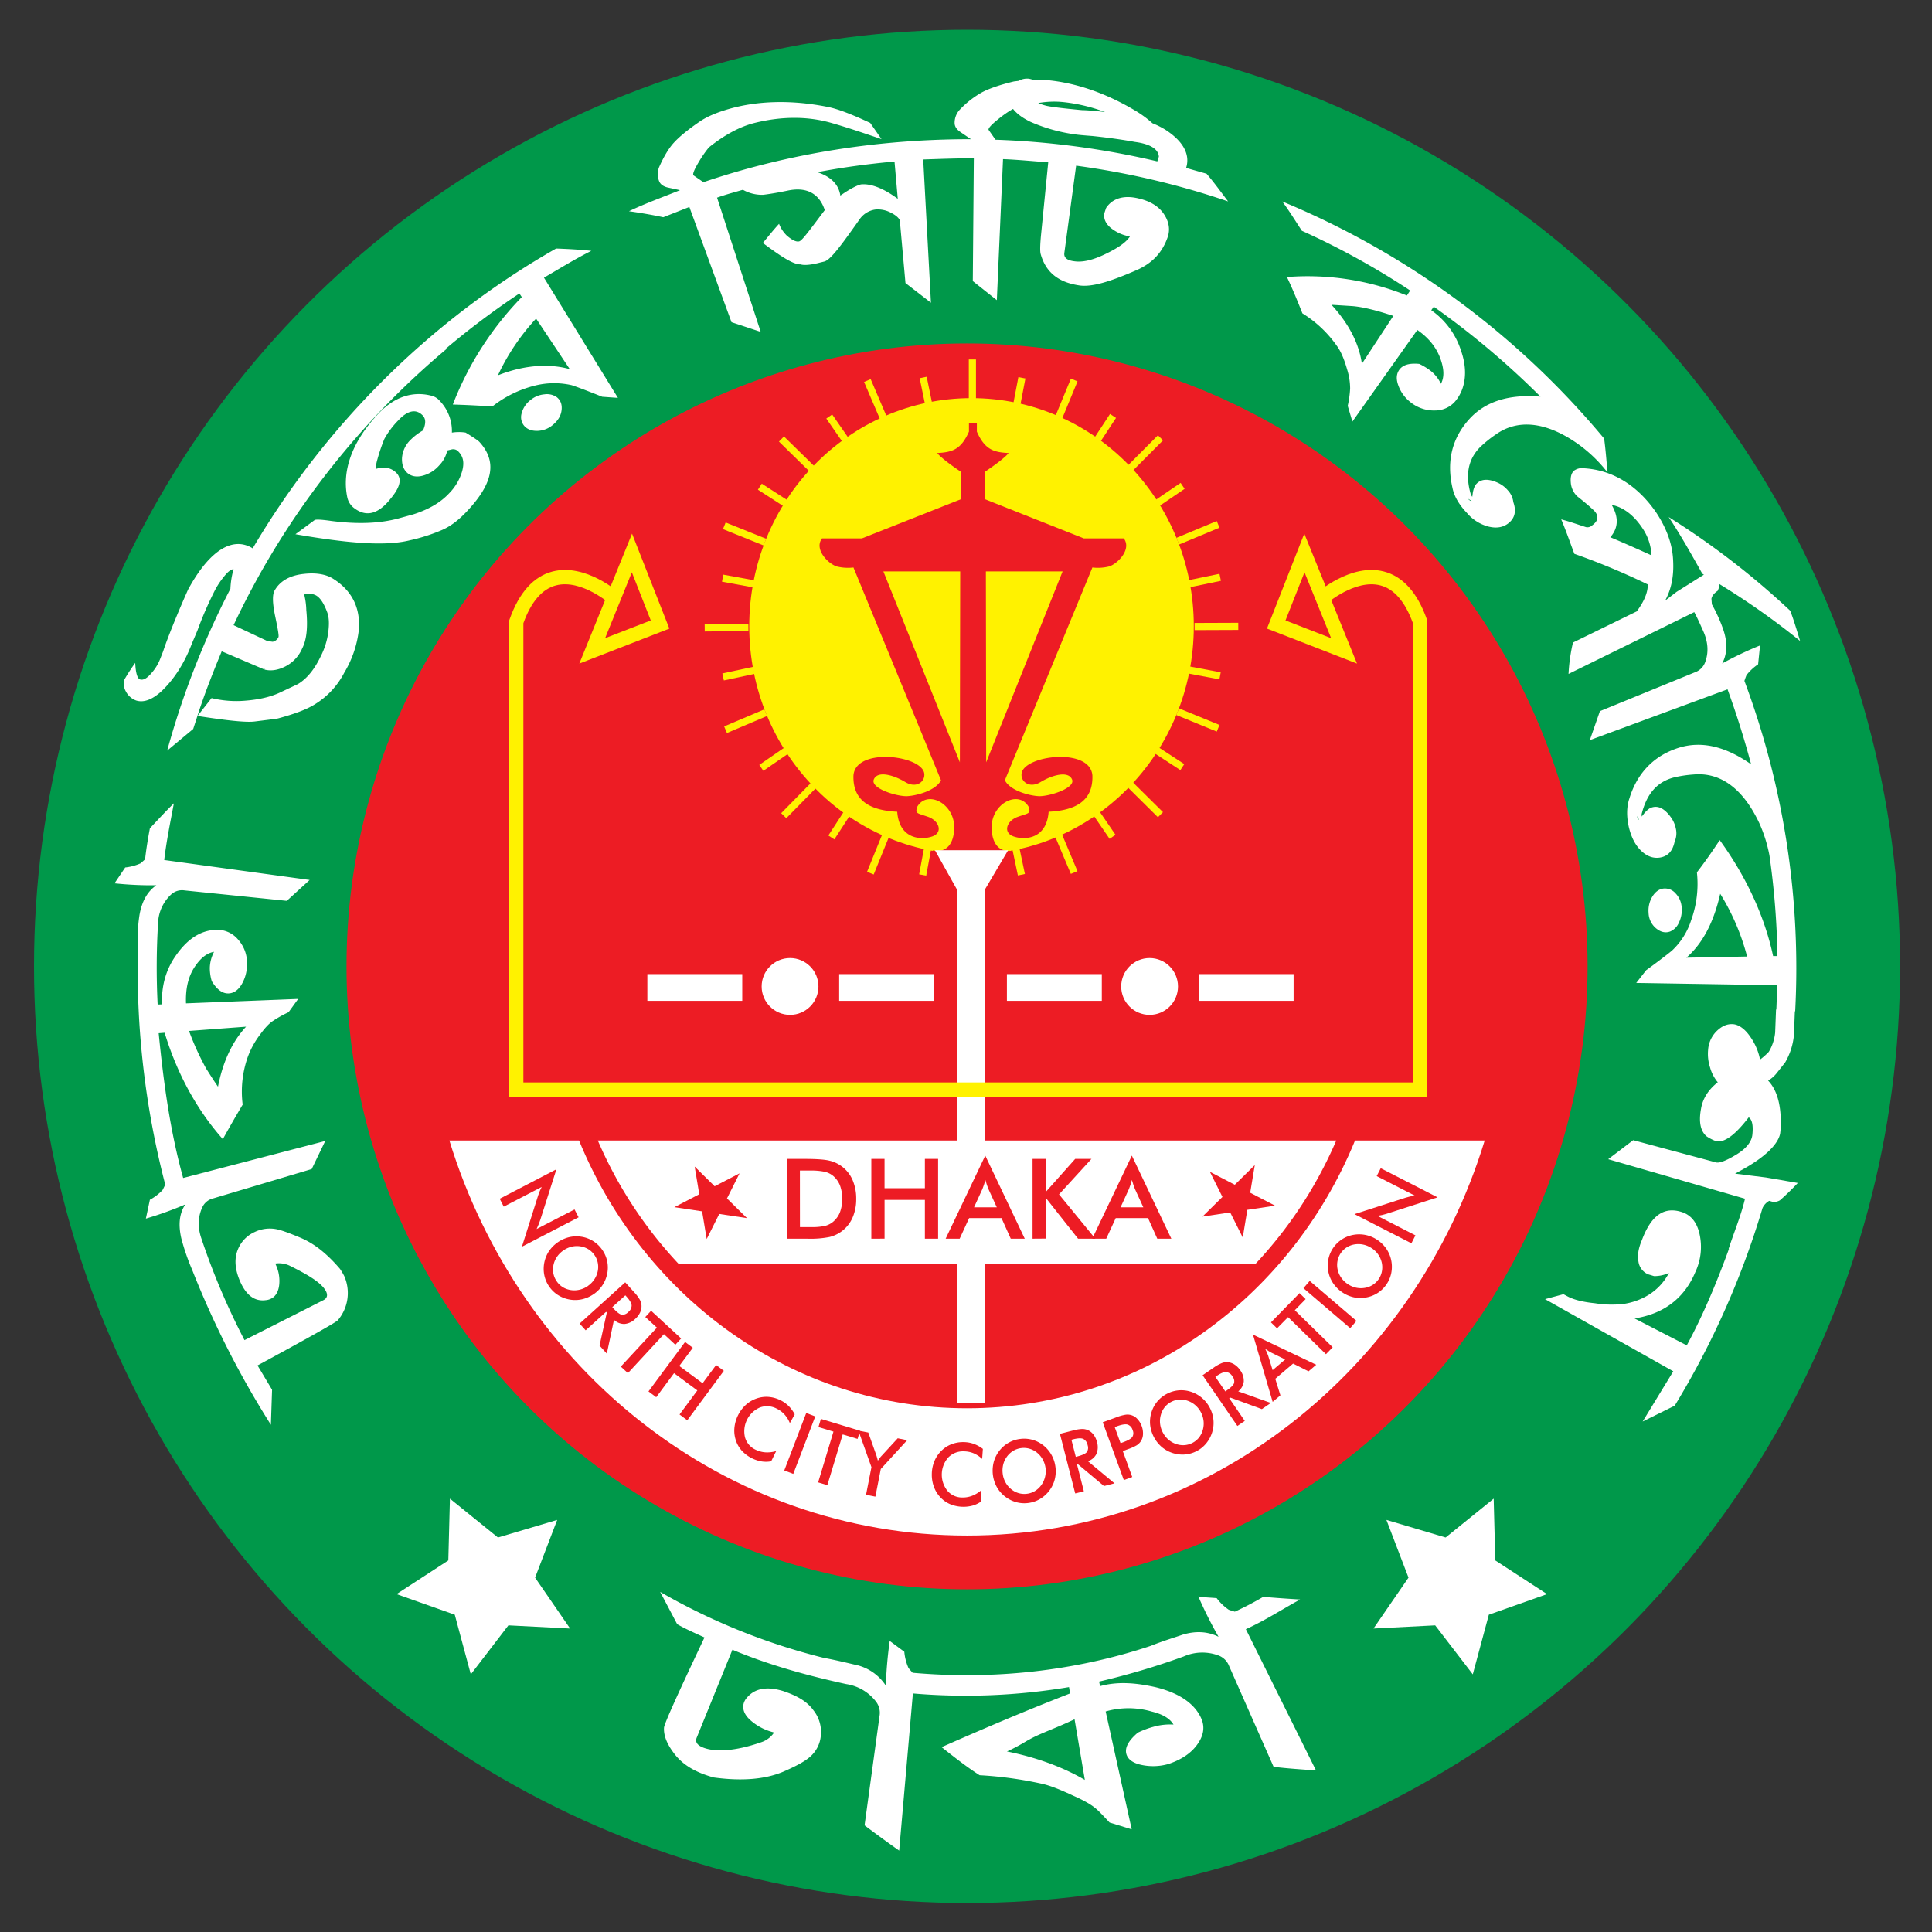
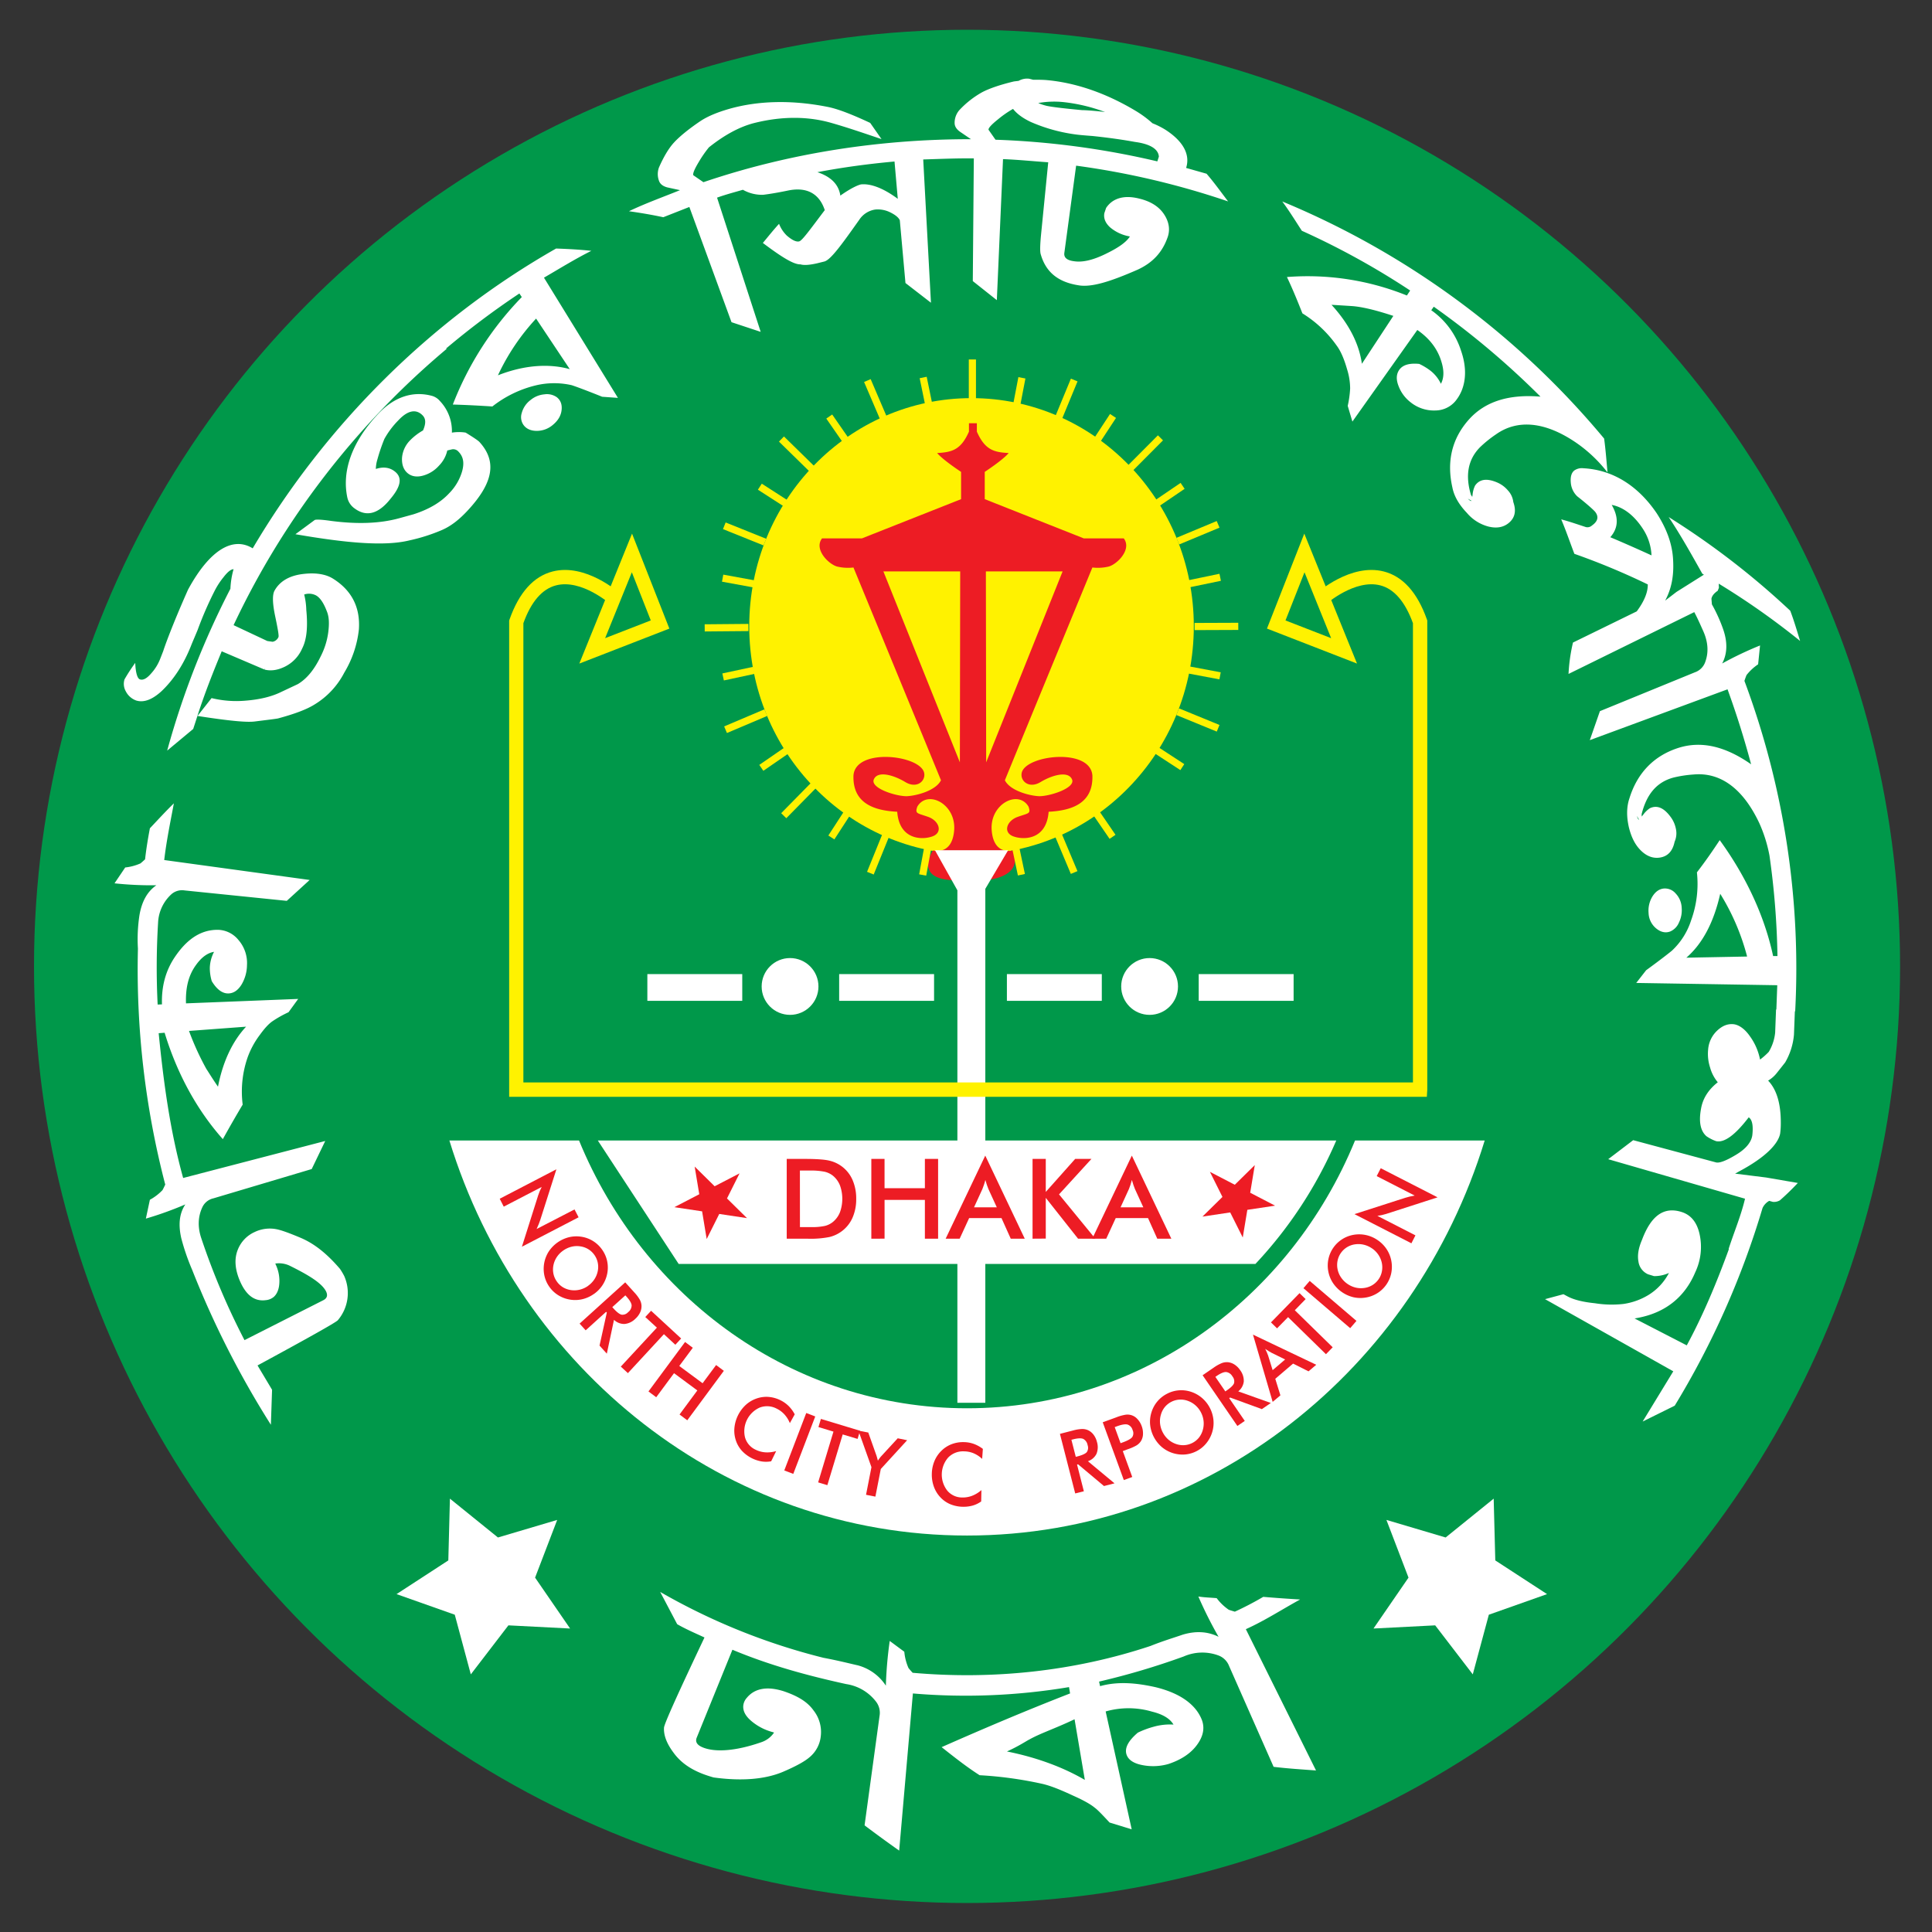
<svg xmlns="http://www.w3.org/2000/svg" id="Layer_1" data-name="Layer 1" viewBox="0 0 1000 1000">
  <rect x="0" y="0" width="1000" height="1000" fill="#333333" stroke="none" />
  <defs>
    <style>.cls-1{fill:#00984a;}.cls-2{fill:#ed1c24;}.cls-3{fill:#fff200;}.cls-4{fill:#fff;}</style>
  </defs>
  <title>dncc_logo</title>
  <ellipse class="cls-1" cx="500.54" cy="500.2" rx="482.94" ry="484.8" />
-   <ellipse class="cls-2" cx="500.54" cy="500.2" rx="321.19" ry="322.43" />
  <ellipse class="cls-3" cx="502.86" cy="324.14" rx="115.05" ry="118.07" />
  <path class="cls-2" d="M581.67,278.68H561L509.7,258.36V244.24s9.43-6.16,12.39-9.75c-7.71-.41-12.29-1.62-16.47-11.08v-4.35h-4.09v4.35c-4.18,9.45-8.76,10.67-16.47,11.08,3,3.6,12.39,9.75,12.39,9.75v14.12L446.1,278.68H425.47c-4.34,5.74,3.57,13.5,7.91,14.58a23.76,23.76,0,0,0,8.37.47s37.7,91.53,45.3,110.14c-2.64,5.27-12.25,7.91-17.38,8.22s-19.39-4-17.37-8.69,10.39-2.17,16.29,1.4,10.55-.46,9.77-4.65c-1.71-9.31-35.52-13.34-36.61,1.24-.47,14.27,10.39,18.15,22.65,18.77,1.08,14.58,12.88,14.74,18.31,12.72s3.41-8.06-2.33-10.08-6.83-1.55-5.59-5.27c5.27-9,20.17-1.4,19.08,12.25-1.09,13.34-11,10.39-11,10.39s-8.8,12.8,6.73,15.08,41.35,1.31,34.7-15.08c0,0-9.93,2.95-11-10.39-1.09-13.65,13.81-21.25,19.08-12.25,1.24,3.72.15,3.25-5.59,5.27s-7.76,8.06-2.33,10.08,17.22,1.86,18.31-12.72c12.25-.62,23.12-4.5,22.65-18.77-1.09-14.58-34.9-10.55-36.61-1.24-.78,4.19,3.87,8.22,9.77,4.65s14.27-6,16.29-1.4-12.25,9-17.37,8.69-14.74-2.95-17.38-8.22c7.6-18.61,45.3-110.14,45.3-110.14a23.76,23.76,0,0,0,8.37-.47C578.1,292.18,586,284.42,581.67,278.68Zm-84.84,115.9-39.59-98.82H497Zm13.61,0-.15-98.82H550Z" />
  <path class="cls-4" d="M500.54,728.92c-90.09,0-167.42-57.1-200.83-138.6H232.6C269,708.92,375.16,794.79,500.54,794.79s231.57-85.87,267.94-204.48H701.37C668,671.82,590.63,728.92,500.54,728.92Z" />
  <path class="cls-4" d="M672.95,827.89c-9.37,5.12-18.36,11-28.1,15.37l36.32,73.13c-7.47-.55-14.67-1-21.95-1.88l-23.06-52.23a9.4,9.4,0,0,0-5.48-5.41,24,24,0,0,0-18,.52,381.16,381.16,0,0,1-43.8,13l.52,2.36c9.27-2.58,18.83-1.67,28.7.53,9.2,2.25,16.16,5.93,20.54,11.16a21.12,21.12,0,0,1,3.47,5.84c1.46,4,.78,8.08-2.17,12.34-3.19,4.66-8.32,8.17-15.22,10.44a28.81,28.81,0,0,1-14.16.4c-4.44-1-6.94-3-7.61-5.81-.76-3.22,1.29-6.84,6-10.84a46.59,46.59,0,0,1,8-3,31,31,0,0,1,10.45-1.17c-1.82-3.08-5.49-5.33-11.11-6.7a43,43,0,0,0-24-.09l13.47,61-11.45-3.51c-3.88-4.19-6.37-6.76-7.65-7.65-2.2-1.84-5.89-3.89-10.95-6.15-6.26-2.91-11.7-5.22-16.42-6.27a200.61,200.61,0,0,0-32.24-4.42c-6.82-4.34-13.39-9.58-19.67-14.53,21.47-9.49,43.43-18.83,66.49-27.8l-.55-3.28a323.38,323.38,0,0,1-80.81,3.29l-7.1,81.34q-9.23-6.53-17.91-13.07l7.74-56.56a9.47,9.47,0,0,0-1.83-7.5A23.91,23.91,0,0,0,438,871.68c-20-4.37-39.89-9.8-58.9-17.78l-18.47,45.48q-1.37,3.35,3.36,5.17c6.08,2.38,16.36,2,30.08-2.79a12.84,12.84,0,0,0,6.59-5l-1-.3a28.17,28.17,0,0,1-10.59-5.52c-3-2.48-4.43-5-4.38-7.66a7.11,7.11,0,0,1,1.84-4.47c4-4.86,10.37-6.2,19.13-3.42,6.9,2.36,12.09,5.22,15.43,9.93a18,18,0,0,1,3.76,13.16,16.3,16.3,0,0,1-5.93,11.14c-2.44,2.1-7,4.64-13.79,7.53C395.88,921,383.85,922,369.33,920c-2.31-.66-4.31-1.33-6-2-6-2.38-11.09-5.76-14.78-10.91-3.5-4.7-5.1-9-4.86-12.86.18-2.13,7.21-17.67,20.95-46.68-4.75-2.2-9.57-4.25-14.13-6.87l-8.8-16.7a328.89,328.89,0,0,0,84.54,34.1c7.33,1.37,13.05,2.83,17.2,3.78h.07l0,0a25,25,0,0,1,15,10.64,209.78,209.78,0,0,1,2-23.15l7.55,5.59a26.8,26.8,0,0,0,2.15,8.4c.51.66,1.24,1.49,2.17,2.49,41.37,3.66,83.53-.72,123.08-13.88,6.94-2.77,12.63-4.42,16.68-5.85,6.85-2.05,13-1.66,18.57,1.09a211.83,211.83,0,0,1-10.45-20.84c3.21.51,6.28.56,9.48.85a26.51,26.51,0,0,0,6.24,6c.78.29,1.83.6,3.16,1a165.08,165.08,0,0,0,14.71-7.67Q663.22,827.33,672.95,827.89Zm-116.76,62c-9.69,4.64-17.62,7.23-23.26,10.39-1.74.86-5.55,3.49-11.74,6.27,16.07,3.23,29.59,8.46,40.32,14.73Z" />
  <path class="cls-4" d="M288.15,205.56c2.08,1.62,2.9,3.94,2.5,6.92s-2,5.39-4.61,7.54a12.76,12.76,0,0,1-8.2,3c-2.92,0-5.14-.93-6.63-2.74a7,7,0,0,1-1.16-6.5,12.47,12.47,0,0,1,4.59-6.75,12.92,12.92,0,0,1,7.07-2.91A8.93,8.93,0,0,1,288.15,205.56ZM241,223.91c4.13,2.52,6.49,4.14,7.13,4.82,9.46,10.35,6.86,21.53-5.93,35.37-4.48,4.85-9,8.48-14.29,10.59a92.15,92.15,0,0,1-15.93,5c-12.66,3.12-32.1,1.49-59.07-3.18l9.93-7.32c.63-.41,3.54-.29,8.64.45,13.46,1.74,25,1.34,34.85-1.32l7.72-2.13c8.31-2.67,14.24-6.34,18.47-10.91a26.9,26.9,0,0,0,6.71-11.46c1.12-4.18.66-7.37-1.88-10a3.61,3.61,0,0,0-3.41-1.24l-2.43.59a16.11,16.11,0,0,1-4.25,7.8,17,17,0,0,1-8.93,5.37c-3,.67-5.56.16-7.51-1.57s-2.88-4.29-2.74-7.73a14.51,14.51,0,0,1,4.31-9.25,29.73,29.73,0,0,1,6.57-5c1.51-3.48,1.56-6-.24-7.82-3.32-3.39-7.65-2.66-12.54,2.6a43.73,43.73,0,0,0-7.24,9.65,93.82,93.82,0,0,0-3.58,10.51,18.41,18.41,0,0,0-.83,5c4.09-1.32,7.47-.75,10.21,1.62,3.52,3.08,2.62,7.54-2.44,13.61q-9.47,12.12-18.79,5.18a9.32,9.32,0,0,1-3.74-5.66c-2.81-13.33,2.07-28.22,15.42-42.65,8.68-9.56,18.67-12.67,28.68-9.85a8.39,8.39,0,0,1,3.81,2.57,22.57,22.57,0,0,1,6.22,16.38A22.72,22.72,0,0,1,241,223.91ZM77.58,428.73C81.75,424.31,85.69,420,90,415.8c-1.84,9.75-3.85,19.49-5,29.35l75.28,10.32-11.84,10.81-52.85-5.39a8.36,8.36,0,0,0-6.77,1.87,21.16,21.16,0,0,0-7,14.88,381.33,381.33,0,0,0-.22,42.31l2.24-.09c-.29-8.88,1.67-17.35,7-25,4.88-7.09,10.23-11.31,16.24-12.9a21.59,21.59,0,0,1,6.26-.67,14.06,14.06,0,0,1,10.05,5.21,18.15,18.15,0,0,1,4.45,13.05,20.14,20.14,0,0,1-2.78,10c-1.84,3-4.11,4.57-6.82,4.65-3.08.09-6-2-8.64-6.38a23.7,23.7,0,0,1-1-6.81,19.05,19.05,0,0,1,2.19-8.34c-3.29.53-6.43,2.71-9.41,6.9-4.06,5.6-5.37,12.26-5.11,19.77l58.07-2.3-5,6.89a57.83,57.83,0,0,0-8.14,4.55c-2.08,1.38-4.25,3.77-6.78,7.27a44,44,0,0,0-6.32,11.74,54.06,54.06,0,0,0-2.49,24.26q-5.18,8.67-10.27,17.87C102.35,575,91.88,556.43,85.21,534.55l-3.08.23C84.63,560,88,585.25,94.8,609.72l73.54-19.15-7,14.53-50.92,15.17a8.29,8.29,0,0,0-5.55,4.31c-2.44,5-2.65,10.55-.66,16.39a366.84,366.84,0,0,0,22.34,52.68L167.32,673c2-1,2.46-2.58,1.38-4.7-2.18-4.12-8.63-8.2-19-13.29a13,13,0,0,0-7.21-1l.31.73a19.64,19.64,0,0,1,1.79,9.33c-.16,3.21-1.17,5.65-2.86,7.18a7.4,7.4,0,0,1-4.17,1.71c-5.87.79-10.3-2.66-13.47-10.14-2.49-5.94-2.9-11.28-1-16a16.74,16.74,0,0,1,8.62-9.08,18.07,18.07,0,0,1,11.5-1.48c2.68.54,6.73,2.06,12.26,4.37,7.51,3.15,14.08,8.63,20.5,16.14a36,36,0,0,1,2.17,3.64,21.75,21.75,0,0,1-3.33,23q-2.12,2-41.51,23.34l7.52,12.59-.61,18.12A476.61,476.61,0,0,1,99.5,657.36a115.63,115.63,0,0,1-5.67-16.46l0,0v0c-1.56-6.86-1.1-12.68,2.1-17.5a181.64,181.64,0,0,1-20.43,7.35L77.58,621a26.48,26.48,0,0,0,6.53-5c.4-.71.86-1.67,1.42-2.86A442.11,442.11,0,0,1,71.39,491a82,82,0,0,1,.8-17.36c1.22-7,4-12.16,8.75-15.43a181.46,181.46,0,0,1-21.67-1L64.81,449a26.19,26.19,0,0,0,7.9-2.11c.63-.51,1.42-1.22,2.38-2.11C75.69,439.42,76.57,434.07,77.58,428.73ZM97.83,533.61a140.7,140.7,0,0,0,9,19.7c.95,1.39,2.79,4.51,6,9.16,2.58-13.25,7.62-23.63,14.54-31.06Zm766.62-51.46c-2.46.89-4.88.32-7.24-1.62a10.83,10.83,0,0,1-3.91-8,14.06,14.06,0,0,1,2-8.53c1.53-2.44,3.45-3.82,5.78-4.09a7.26,7.26,0,0,1,6.2,2.51,11.37,11.37,0,0,1,3.16,7.52,14.53,14.53,0,0,1-1.41,7.54A8.6,8.6,0,0,1,864.45,482.15ZM780.92,270.69c-2.83,2.33-6.4,2.9-10.63,1.82a21.84,21.84,0,0,1-11-7c-4.22-4.41-6.7-8.8-7.55-13.25-3-13.33-.34-25.36,8.89-35.48,8-8.7,19.86-12.87,36.72-11.48a427.24,427.24,0,0,0-55.23-46.55l-1.3,1.83a40.53,40.53,0,0,1,15.43,21c2.78,8,2.61,15.12.22,20.82a21.42,21.42,0,0,1-3.27,5.35,13.67,13.67,0,0,1-10.22,4.71,19.28,19.28,0,0,1-13.06-4.4,19.08,19.08,0,0,1-6.11-8.46c-1.24-3.28-1.1-6,.49-8.24,1.81-2.49,5.2-3.51,10.31-3a32.3,32.3,0,0,1,5.86,3.56,18.9,18.9,0,0,1,5.34,6.73c1.59-2.92,1.75-6.72.22-11.58-2-6.59-6.22-12-12.43-16.27L700,218.21l-2.42-8.13a53.27,53.27,0,0,0,1.25-9.06,33.39,33.39,0,0,0-1.58-9.86c-1.47-5.17-3.23-9.4-5.39-12.28a60.68,60.68,0,0,0-17.74-16.69c-2.48-6.28-5.09-12.7-8-18.8a137.15,137.15,0,0,1,62.08,9.56l1.7-2.58a399.38,399.38,0,0,0-56.06-30.92c-3.27-5-6.54-10.34-10.14-15.17A431.63,431.63,0,0,1,830.29,227c.8,5.81,1.23,11.78,1.76,17.54a73,73,0,0,0-15.77-15.07c-16.61-11.53-31-12.45-42-4.62a61.26,61.26,0,0,0-8.26,6.67c-6.31,6.43-7.65,14.69-4.65,24.65l.67,1,.17-1.17a13.5,13.5,0,0,1,1.26-4.62c2.33-3.42,6.22-4,11.83-1.49a14.87,14.87,0,0,1,5.13,3.88,10.68,10.68,0,0,1,2.86,6.12C784.92,264.49,784.11,268.07,780.92,270.69ZM721.19,163.51c-8.68-2.86-15.6-4.59-21-5.06-1.66-.1-5.37-.35-11-.68,9.07,9.9,14.27,20.17,15.72,30.52Zm40.51,95.71-1.93-1.1C760.71,259.11,761.33,259.44,761.7,259.22ZM287.83,128.64c6.13.22,12.16.53,18.25,1.19-8.41,4.2-16.4,9.17-24.52,13.89l38.28,62.22-8.16-.58c-9.45-3.81-14.94-5.76-15.82-6a40.84,40.84,0,0,0-18.53.11,58.56,58.56,0,0,0-22.49,10.92c-6.68-.44-13.53-.8-20.46-1a165.33,165.33,0,0,1,35.7-55.62l-1.25-1.87a418.48,418.48,0,0,0-38.08,28.61l.61-.07A422,422,0,0,0,147.84,275a415,415,0,0,0-26.94,48.58l17.46,8.21,2.76.39a4.15,4.15,0,0,0,3-2.41c.32-.62-.29-4.14-1.69-10.8s-1.56-11.28-.23-13.43c2.78-4.86,7.91-7.77,15.22-8.51,6.28-.7,11.36.26,14.82,2.4,9.94,6.17,14.29,15.1,13.52,26.35a54.76,54.76,0,0,1-7.57,22.39,41.54,41.54,0,0,1-15.36,16.46c-4.15,2.61-10.42,4.93-18.9,7.22-1.19.26-5.16.72-12,1.58-4.36.6-14.23-.46-29.7-2.85l7.28-9.25a54,54,0,0,0,17.56,1.33c7.4-.58,13.6-2.08,18.61-4.57l8.5-4c4.89-2.94,8.69-7.82,11.92-14.57a38.25,38.25,0,0,0,3.8-12.21c.57-4.47.49-8-.77-11-1.59-4.16-3.41-6.89-5.51-8.1a7.81,7.81,0,0,0-6.17-.49,37.1,37.1,0,0,1,1.09,8c.84,8.72.26,15.31-2.17,20a18.79,18.79,0,0,1-8.59,9.18c-3.81,1.95-7.44,2.54-10.84,1.68l-.1-.82-.08.74-22-9.39c-4.54,11-8.95,22.1-12.57,33.46L100,377.31,86.53,388.52a430.75,430.75,0,0,1,32.73-83.78,43.86,43.86,0,0,1,1.63-10.12c-1.3,0-3.05,1.33-5.2,4.14A39.58,39.58,0,0,0,111,306a186.64,186.64,0,0,0-8.71,20.07c-1.47,3.58-2.59,6.09-3.19,7.61-4.15,10.66-9.6,18.5-15.53,24.11-4.82,4.39-9.2,6-13.09,4.79a9.73,9.73,0,0,1-5.34-4.7,7.82,7.82,0,0,1-.7-6.23A94.1,94.1,0,0,1,70,343.1c.2,5.24,1.14,8.1,2.41,8.54,1.65.58,3.6-.46,5.84-3.08A24.44,24.44,0,0,0,82.92,341l1.59-4.07c.58-1.91,4.35-12.67,12.83-31.76,11.41-21,23.45-27.55,33.46-21.35C168.62,219.74,223.08,165.49,287.83,128.64ZM277.48,164.9a113.75,113.75,0,0,0-19.75,29.36c14-5.49,26.75-6.1,37.18-3.19ZM557,85.75l-6.1,45.16q-.48,3.61,5,4.3c4.26.66,9.47-.46,16-3.6s10.86-6,12.93-9.19l-.58-.14a21.19,21.19,0,0,1-9.64-4.58c-2.46-2.24-3.48-4.71-3-7.38l.91-2.69c3.22-4.86,9-6.86,17-4.87,5.82,1.37,10.19,4,12.89,8s3.3,8.09,2,11.9c-2.81,8.15-8,13.42-15.52,16.9-14.07,6.16-23.91,9.3-30.69,8.1-10.5-1.65-16.94-6.77-19.58-16.26q-.55-2.15.27-10.4L542.56,84c-7.8-.54-15.59-1.34-23.4-1.64l-3.2,73-12.44-9.87.53-63.5c-8.73-.11-17.46.28-26.19.55l4,74.15-13.19-10.2L465.74,114c-.66-1.45-2.36-2.83-5.13-4.17a14.37,14.37,0,0,0-7.59-1.37,12,12,0,0,0-8.27,5.3c-9.31,13.16-14.75,20.62-18,21.58l-3.71.92q-6,1.39-8.71.58c-3.54.11-9.81-3.82-19.48-11.09,2.74-3.27,5.48-6.76,8.39-9.9a17,17,0,0,0,4,6.08c2.77,2.38,4.89,3.39,6.43,3s5.59-6.07,13.23-16.17c-2.82-8.55-9.35-12.23-19.3-10.08-6.48,1.34-10.7,1.92-12.54,2.14a20,20,0,0,1-10.53-2.59c-4.48,1.3-9,2.48-13.38,4.07l22.58,69.47-15.1-5-21.82-59.64-13.5,5.31c-5.9-1.28-11.79-2.26-17.76-3.11,8.6-4.12,17.59-7.32,26.42-10.9L345.41,97c-2.21-.59-3.63-1.66-4.25-3.23a10,10,0,0,1-.09-7.07c2.43-5.51,5-9.88,7.74-12.87s7.2-6.73,13.58-11.06c3.94-2.63,9-4.68,15.09-6.43,15-4.26,32.21-4.65,50.31-1.13,5.64,1,13.34,4.08,22.62,8.4L456.27,72c-8.5-2.85-17.27-5.91-26.18-8.44-11.89-3.37-25.29-3.47-39.52.07-7.77,1.94-15.74,6.33-23.64,12.64a60.71,60.71,0,0,0-5.35,7.75c-2.24,3.73-3.11,6-2.69,6.7l5.2,3.58C408.59,79.19,455.66,72,502.57,72.05l-5.63-3.83c-1.86-1.32-2.81-2.81-2.83-4.5a10,10,0,0,1,2.4-6.67,48.41,48.41,0,0,1,11.75-9.26c3.59-1.91,9.08-3.85,16.56-5.64l2.43-.3a8.77,8.77,0,0,1,5.47-1.09l2,.51c2.09,0,4.17,0,6.48.14,15.53,1.29,31.77,6.9,47.5,16.51a55.82,55.82,0,0,1,7.8,5.87,43,43,0,0,1,6.74,3.38c9.52,6.15,12.83,13.08,10.69,19.75l10.58,3c3.92,4.53,7.55,9.6,11.15,14.33A416.33,416.33,0,0,0,557,85.75Zm-94-2.15c-13.38,1.21-26.73,3-39.93,5.52,7.08,2.34,11,6.37,11.87,12l0,.14c5.54-3.93,9.24-5.53,10.75-5.82,4.58-.46,11,1.54,19,7.47Zm74.38-30.27a26.84,26.84,0,0,0,4.28,1.43c2.4.56,8.54,1.32,18.45,2.25l.23,0c.61,0,4.22.12,10.78.87L572,58a87.92,87.92,0,0,0-21.18-5.11A46.64,46.64,0,0,0,537.42,53.33Zm61.65,30.2.8-2.45c-.27-3.91-4.44-6.57-12.45-7.63-5.43-1-12.74-2.1-21.92-3.06q-5.8-.43-8-.71a86.53,86.53,0,0,1-23.88-6.53c-4.22-2-7.24-4.25-9.19-6.73l-.15,0a54.9,54.9,0,0,0-7.71,5.38c-3.4,2.72-5,4.51-4.87,5.36l3.61,5.16A428.92,428.92,0,0,1,599.08,83.54Zm251.2,652.26,15.86-26-66.37-37.35,9.52-2.56,2.11,1.13c3.13,1.68,7.82,2.91,14.14,3.54a54.69,54.69,0,0,0,14.76.38,34.33,34.33,0,0,0,12.87-4.58,29.07,29.07,0,0,0,10.72-11.47,18.37,18.37,0,0,1-7.69,1.64l-3.1-.94a8.44,8.44,0,0,1-5-6.64c-.6-3.21,0-6.91,1.83-11.15,4.69-12.57,11.32-17.47,20.72-14.4,4.69,1.56,7.75,5.31,9.1,11.41a30.68,30.68,0,0,1-2.23,19.7c-5.23,12.48-15,20.79-29.47,23.58l-1.93.36,27,13.92c8.65-16,15.65-32.95,21.87-50l-.25.2c2.81-8.71,6.42-17.19,8.53-26.11L832.4,600l12.94-9.85,42.87,11.51c1.72.43,5-.76,10-3.74,5.79-3.37,8.34-7,8.79-10.38q.83-7.43-1.87-9.21c-7.14,9.34-12.73,13.25-16.88,12.33a21.46,21.46,0,0,1-5-2.56c-3.13-2.75-4.07-7.52-2.77-14.38,1-5.59,4.14-10,8.64-13.54a20.37,20.37,0,0,1-4-7.7,22.67,22.67,0,0,1-1-9.18,15,15,0,0,1,4.68-9.85c2.56-2.4,5.18-3.55,8.17-3.35,2.79.18,6,2.24,8.77,6.24A30.58,30.58,0,0,1,911,548.44a36,36,0,0,0,4.51-4,23.94,23.94,0,0,0,3.31-10l.45-11.79.18-.26.46-12.44-73-1.18,5.13-6.58c8.17-5.94,12.63-9.52,13.36-10.14a36.8,36.8,0,0,0,9.92-15.69,55.23,55.23,0,0,0,3-24.83c4.18-5.42,8.08-11,11.8-16.68,13.76,18.93,23.26,39.53,27.64,60l2.25,0a413.36,413.36,0,0,0-4.13-52A74.13,74.13,0,0,0,910.59,426c-8.64-18.3-20.42-26.36-34-25.12a61,61,0,0,0-10.49,1.61c-8.78,2.41-13.88,8.81-16.4,18.94l.06,1.23.74-.94a13.63,13.63,0,0,1,3.43-3.36c3.74-1.79,7.36-.29,10.92,4.67a15,15,0,0,1,2.58,5.92,10.77,10.77,0,0,1-.66,6.74c-1,4.82-3.48,7.52-7.55,8.18-3.62.58-7-.72-10.05-3.79s-4.82-7-6-11.59c-1.4-5.93-1.23-11,.21-15.24,4-13,12.56-22.11,25.52-26.19,11.33-3.54,23.63-1.15,37.47,8.54q-5.24-19.67-12.2-38.81l-71.29,26.31,5.23-15,49.18-20.12a8.66,8.66,0,0,0,5.16-4.87c2.1-5.31,1.66-10.79-.84-16.43-1.49-3.31-2.94-6.65-4.66-9.85l-65.08,32a89.87,89.87,0,0,1,2.3-16.25l33-16.13c4-5.38,5.78-10,5.72-13.95a362.2,362.2,0,0,0-38-15.84c-2.25-5.87-4.31-12-6.81-17.84,4.38,1.15,8.47,2.61,12.77,4A3.49,3.49,0,0,0,824,272q4.57-3.24,1.71-7c-.38-.56-3.38-3.43-9.36-8.13a11,11,0,0,1-3.32-7.19c-.24-2.88.35-4.94,1.79-6.13a6.79,6.79,0,0,1,4.76-1.18c14.8.79,28,8.64,37.93,23.3,5,7.72,8.15,15.8,8.5,24.44.42,7.76-.78,14.57-4.14,20.77l5.9-4.52,14.17-8.91-.83-.51C875.53,287,870,277.09,863.7,267.62a409.73,409.73,0,0,1,62.93,48.5c1.95,5.12,3.48,10.4,5.1,15.63a388.63,388.63,0,0,0-42.12-29.65l.1,2.11-.62,1.57c-1.95,1.32-3,2.7-3.25,4.12l.23,2.91a80.81,80.81,0,0,1,5.82,12.85c2.33,6.67,2.22,12.62-.5,17.76A181.21,181.21,0,0,1,911,334.09l-1,9.76a25.76,25.76,0,0,0-6,5.57c-.31.74-.67,1.73-1.09,3a425,425,0,0,1,26.28,170.89l-.18.27-.46,12A34.44,34.44,0,0,1,924,549.91c-2.75,3.5-4.17,5.27-4.28,5.41a16,16,0,0,1-4.54,4q6.62,6.93,6.56,21.9a38.77,38.77,0,0,1-.34,5.52c-1,5.31-7.53,12.19-20.62,19.24l-2.69,1.49,16.05,2,16.42,2.83c-3.79,4-6.89,6.91-9.3,9a6.19,6.19,0,0,1-3.6.8l-1.91-.54a8.17,8.17,0,0,0-3.47,3.73,434.64,434.64,0,0,1-45.45,102.29Zm4.59-448.31a27.24,27.24,0,0,0-3.91-12.88c-4.93-8-10.95-12.22-16.7-13.26,3.69,6.36,3.49,11.93-.72,16.72Q844,282.51,854.86,287.48ZM847.3,422.33c.3,1.33.67,1.92,1.09,1.92A18.22,18.22,0,0,1,847.3,422.33Zm57,72.77a117.8,117.8,0,0,0-13.92-32.48q-5,22.21-17.52,33.08Z" />
  <path class="cls-2" d="M258.65,620.47,288,605.21l-8.35,26.2c-.25.72-.52,1.47-.82,2.24s-.67,1.6-1.08,2.49L297.37,626l2.11,4.07-29.34,15.23,8.45-26.68q.35-1.08.8-2.15t1-2.11l-19.65,10.2Z" />
  <path class="cls-2" d="M307.39,669.75a17,17,0,0,1-5.94,2.71,16.32,16.32,0,0,1-6.46.21,16.7,16.7,0,0,1-6-2.24,15.7,15.7,0,0,1-4.62-4.35,15.91,15.91,0,0,1-2.6-5.87A16.7,16.7,0,0,1,284,647.82a17.73,17.73,0,0,1,10.51-7.44,16.43,16.43,0,0,1,6.47-.24,16,16,0,0,1,10.65,6.65,16,16,0,0,1,2.6,5.81,16.21,16.21,0,0,1,.11,6.4,16.81,16.81,0,0,1-6.91,10.75Zm-3-4.22a12.59,12.59,0,0,0,3.25-3.34,12,12,0,0,0,1.75-4.23,10.77,10.77,0,0,0,0-4.41,10.46,10.46,0,0,0-1.74-4,10.58,10.58,0,0,0-3.21-3,10.93,10.93,0,0,0-4.21-1.46,11.57,11.57,0,0,0-4.54.25,12.77,12.77,0,0,0-4.25,2,12.48,12.48,0,0,0-3.24,3.32,11.82,11.82,0,0,0-1.74,4.2,11,11,0,0,0,0,4.44,10.57,10.57,0,0,0,1.76,4,10.36,10.36,0,0,0,3.18,3,11.2,11.2,0,0,0,4.21,1.46,12,12,0,0,0,4.56-.25A12.42,12.42,0,0,0,304.42,665.54Z" />
  <path class="cls-2" d="M313.72,679l-10.58,9.57L300,685.1l23.61-21.36,4.65,5.14a20.92,20.92,0,0,1,2.87,3.79,7.29,7.29,0,0,1,.91,3.05,7.53,7.53,0,0,1-.73,3.62,10.14,10.14,0,0,1-2.44,3.25,9.16,9.16,0,0,1-5.63,2.7,7.7,7.7,0,0,1-5.44-2.15l-3.71,17.51-3.77-4.17,3.77-17.1Zm3.2-2.43.59.66q2.65,2.92,4.23,3.25a3.93,3.93,0,0,0,3.38-1.31,4.39,4.39,0,0,0,1.81-3.51q-.14-1.75-2.66-4.54l-.59-.65Z" />
  <path class="cls-2" d="M343.64,690.57,325,710.73l-3.67-3.38L340,687.19l-6-5.5,3-3.24,15.56,14.35-3,3.24Z" />
  <path class="cls-2" d="M335.65,720.21l18.94-25.6,4,3-7,9.42,12.07,8.93,7-9.42,4,3-18.93,25.6-4-3,9.21-12.45-12.07-8.93-9.21,12.45Z" />
  <path class="cls-2" d="M408.83,736.61a15.24,15.24,0,0,0-2.78-4.48,13.3,13.3,0,0,0-4-3,10.69,10.69,0,0,0-8.81-.58,13.45,13.45,0,0,0-7.63,15.4,10,10,0,0,0,5.47,6.41,13.61,13.61,0,0,0,5.09,1.37,16.22,16.22,0,0,0,5.57-.65l-2.58,5.28a14.55,14.55,0,0,1-4.9.08A18.2,18.2,0,0,1,384,750.92a15,15,0,0,1-3.15-5.47,15.72,15.72,0,0,1-.72-6.35,18.68,18.68,0,0,1,5.79-11.84,15.93,15.93,0,0,1,5.5-3.33,15.27,15.27,0,0,1,6.25-.9,16.66,16.66,0,0,1,6.25,1.71,16.08,16.08,0,0,1,4.26,3,17.73,17.73,0,0,1,3.17,4.32Z" />
  <path class="cls-2" d="M405.94,761.1l11.37-29.73,4.66,1.78L410.6,762.88Z" />
  <path class="cls-2" d="M436.18,742.46l-7.94,26.26-4.77-1.44L431.4,741l-7.77-2.35,1.27-4.22,20.26,6.13-1.28,4.22Z" />
  <path class="cls-2" d="M448.26,773.7l2.8-14.3-6.75-18.92,5.11,1,4.2,11.83c.1.3.22.69.36,1.18s.27,1,.41,1.57q.43-.69.88-1.29a12.83,12.83,0,0,1,.9-1.09l8.49-9.22,4.87,1L455.9,760.35l-2.8,14.3Z" />
  <path class="cls-2" d="M508.36,755.12a15.2,15.2,0,0,0-4.41-2.9,13.27,13.27,0,0,0-4.93-1,10.68,10.68,0,0,0-8.23,3.19,13.45,13.45,0,0,0-.44,17.18,10,10,0,0,0,7.66,3.51,13.59,13.59,0,0,0,5.19-.9,16.22,16.22,0,0,0,4.78-2.93l-.12,5.88a14.58,14.58,0,0,1-4.41,2.13,18.21,18.21,0,0,1-11.59-.7,15,15,0,0,1-5.16-3.63,15.73,15.73,0,0,1-3.33-5.45,18.11,18.11,0,0,1-1.06-6.63,17.92,17.92,0,0,1,1.33-6.56,15.93,15.93,0,0,1,3.59-5.34,15.28,15.28,0,0,1,5.29-3.45,16.62,16.62,0,0,1,6.4-1.08,16.06,16.06,0,0,1,5.12.92,17.79,17.79,0,0,1,4.69,2.58Z" />
-   <path class="cls-2" d="M546.31,759.4a17,17,0,0,1-.43,6.52A16.34,16.34,0,0,1,543,771.7a16.73,16.73,0,0,1-4.84,4.25,15.72,15.72,0,0,1-6,2,15.92,15.92,0,0,1-6.4-.5,16.69,16.69,0,0,1-9.86-7.85,17.75,17.75,0,0,1-1.57-12.78,16.47,16.47,0,0,1,2.86-5.81,16,16,0,0,1,10.91-6.22,16,16,0,0,1,6.35.47,16.19,16.19,0,0,1,5.69,2.94,16.77,16.77,0,0,1,4.19,5A17,17,0,0,1,546.31,759.4Zm-5.12.62a12.54,12.54,0,0,0-1.4-4.45,11.94,11.94,0,0,0-2.88-3.55A10.8,10.8,0,0,0,533,749.9a10.46,10.46,0,0,0-4.37-.38,10.6,10.6,0,0,0-4.15,1.41,10.94,10.94,0,0,0-3.28,3,11.58,11.58,0,0,0-1.94,4.11,12.77,12.77,0,0,0-.27,4.68,12.48,12.48,0,0,0,1.38,4.43,11.84,11.84,0,0,0,2.87,3.53,11,11,0,0,0,3.9,2.13,10.58,10.58,0,0,0,4.38.36,10.38,10.38,0,0,0,4.11-1.4,11.28,11.28,0,0,0,3.28-3,12,12,0,0,0,1.95-4.13A12.52,12.52,0,0,0,541.19,760Z" />
  <path class="cls-2" d="M557.48,758.06,561,771.88,556.53,773l-7.91-30.84,6.72-1.73a20.93,20.93,0,0,1,4.69-.78,7.32,7.32,0,0,1,3.12.61,7.52,7.52,0,0,1,2.87,2.34,10.15,10.15,0,0,1,1.74,3.68,9.2,9.2,0,0,1-.23,6.24,7.7,7.7,0,0,1-4.43,3.81l13.77,11.44-5.45,1.4L558,757.92Zm-.66-4,.86-.22q3.82-1,4.84-2.23a3.93,3.93,0,0,0,.42-3.6,4.41,4.41,0,0,0-2.27-3.24q-1.61-.69-5.26.24l-.85.22Z" />
  <path class="cls-2" d="M581.16,751.09l4.89,13.4-4.36,1.59-10.92-29.91,7.08-2.58a22.6,22.6,0,0,1,4.75-1.33,6.85,6.85,0,0,1,6.15,2.27,10.33,10.33,0,0,1,2.19,3.62,10.62,10.62,0,0,1,.67,4.21,7.2,7.2,0,0,1-1.09,3.6,7.33,7.33,0,0,1-2.15,2.11,23.73,23.73,0,0,1-4.49,2l-.93.34ZM580,747l1.2-.44q3.89-1.42,4.87-2.77a3.71,3.71,0,0,0,.16-3.58,4.09,4.09,0,0,0-2.61-2.86q-1.75-.47-5.45.88l-1.2.44Z" />
  <path class="cls-2" d="M626.23,728.75a17,17,0,0,1,1.85,6.26,16.35,16.35,0,0,1-.69,6.42,16.7,16.7,0,0,1-3.07,5.67,15.62,15.62,0,0,1-4.95,4,15.93,15.93,0,0,1-6.18,1.75,16.69,16.69,0,0,1-12-4,17.74,17.74,0,0,1-5.89-11.45A16.37,16.37,0,0,1,596,731a16,16,0,0,1,8.08-9.61,15.89,15.89,0,0,1,6.12-1.76,16.16,16.16,0,0,1,6.36.79,16.79,16.79,0,0,1,5.65,3.21A17,17,0,0,1,626.23,728.75Zm-4.59,2.36a12.56,12.56,0,0,0-2.85-3.69,11.91,11.91,0,0,0-3.94-2.33,10.79,10.79,0,0,0-4.36-.65,10.39,10.39,0,0,0-4.23,1.16,10.61,10.61,0,0,0-3.41,2.76,10.94,10.94,0,0,0-2,4,11.58,11.58,0,0,0-.39,4.53,12.71,12.71,0,0,0,1.37,4.48,12.57,12.57,0,0,0,2.83,3.68,11.92,11.92,0,0,0,3.92,2.31,10.93,10.93,0,0,0,4.4.65,10.51,10.51,0,0,0,4.23-1.17,10.41,10.41,0,0,0,3.37-2.74,11.28,11.28,0,0,0,2-4,12,12,0,0,0,.39-4.54A12.4,12.4,0,0,0,621.63,731.1Z" />
  <path class="cls-2" d="M636.23,723.69l8.06,11.77-3.82,2.62-18-26.26,5.72-3.92a21,21,0,0,1,4.14-2.33,7.32,7.32,0,0,1,3.14-.5,7.55,7.55,0,0,1,3.49,1.21,10.15,10.15,0,0,1,2.9,2.86,9.18,9.18,0,0,1,1.92,5.94,7.7,7.7,0,0,1-2.86,5.1l16.86,6-4.64,3.18-16.43-6Zm-2-3.5.72-.5q3.26-2.23,3.79-3.75a4,4,0,0,0-.84-3.52,4.4,4.4,0,0,0-3.24-2.26q-1.75-.1-4.86,2l-.73.5Z" />
  <path class="cls-2" d="M677.29,709.8l-8-4-9.21,7.86,2.65,8.57-4,3.38L648.54,690.8l32.74,15.6Zm-18.58-.61,6.48-5.53-7.09-3.49q-.66-.35-1.47-.85t-1.75-1.15q.49,1,.86,1.83c.25.58.46,1.12.64,1.63Z" />
  <path class="cls-2" d="M670.19,678.18l19.61,19.18-3.49,3.57-19.61-19.18L661,687.55l-3.15-3.08,14.79-15.14,3.15,3.08Z" />
  <path class="cls-2" d="M698.86,687.46l-24.2-20.69L677.9,663l24.2,20.69Z" />
  <path class="cls-2" d="M713.23,642a17,17,0,0,1,4.55,4.68,16.36,16.36,0,0,1,2.38,6,16.66,16.66,0,0,1-.08,6.44,16.06,16.06,0,0,1-7.19,10.24,16.14,16.14,0,0,1-6,2.25,16.33,16.33,0,0,1-6.43-.18,17.73,17.73,0,0,1-10.54-7.39,16.35,16.35,0,0,1-2.4-6,16.13,16.13,0,0,1,13.26-18.93,16.81,16.81,0,0,1,6.5.21A17.1,17.1,0,0,1,713.23,642Zm-3,4.23a12.53,12.53,0,0,0-4.24-1.94,12,12,0,0,0-4.57-.23,10.74,10.74,0,0,0-4.16,1.46,10.7,10.7,0,0,0-4.93,7,10.92,10.92,0,0,0,0,4.45,11.5,11.5,0,0,0,1.76,4.19,12.72,12.72,0,0,0,3.29,3.33,12.56,12.56,0,0,0,4.22,1.94,11.92,11.92,0,0,0,4.54.22,11,11,0,0,0,4.19-1.47,10.56,10.56,0,0,0,3.2-3,10.37,10.37,0,0,0,1.71-4,11.17,11.17,0,0,0,0-4.45,12,12,0,0,0-1.76-4.21A12.33,12.33,0,0,0,710.27,646.24Z" />
  <path class="cls-2" d="M730.54,643.53l-29.47-15.1L727.26,620c.73-.22,1.5-.43,2.3-.63s1.69-.38,2.66-.56l-19.64-10.06,2.09-4.08,29.42,15.07-26.64,8.59c-.72.22-1.45.42-2.21.59s-1.52.3-2.31.4l19.7,10.1Z" />
-   <path class="cls-4" d="M351.28,654.22H649.8a220.41,220.41,0,0,0,41.85-63.9H309.43A220.4,220.4,0,0,0,351.28,654.22Z" />
+   <path class="cls-4" d="M351.28,654.22H649.8a220.41,220.41,0,0,0,41.85-63.9H309.43Z" />
  <polygon class="cls-2" points="359.56 603.82 369.9 614.01 382.79 607.33 376.29 620.31 386.64 630.5 372.28 628.34 365.78 641.32 363.41 626.99 349.05 624.83 361.94 618.14 359.56 603.82" />
  <polygon class="cls-2" points="649.48 603.04 639.13 613.23 626.25 606.54 632.74 619.53 622.39 629.71 636.75 627.55 643.25 640.53 645.62 626.21 659.98 624.05 647.1 617.36 649.48 603.04" />
  <polygon class="cls-4" points="295.08 842.92 263.15 841.28 243.69 866.65 235.39 835.77 205.25 825.11 232.05 807.67 232.88 775.7 257.74 795.8 288.4 786.71 276.96 816.58 295.08 842.92" />
  <polygon class="cls-4" points="710.92 842.92 742.85 841.28 762.31 866.65 770.62 835.77 800.75 825.11 773.96 807.67 773.13 775.7 748.26 795.8 717.61 786.71 729.04 816.58 710.92 842.92" />
  <rect class="cls-4" x="335.07" y="504.19" width="49.12" height="13.84" />
  <rect class="cls-4" x="434.35" y="504.19" width="49.12" height="13.84" />
  <circle class="cls-4" cx="408.93" cy="510.59" r="14.7" />
  <rect class="cls-4" x="521.17" y="504.19" width="49.12" height="13.84" />
  <rect class="cls-4" x="620.45" y="504.19" width="49.12" height="13.84" />
  <circle class="cls-4" cx="595.03" cy="510.59" r="14.7" />
  <polygon class="cls-4" points="483.93 440.08 521.8 440.08 510 460.06 510 726.07 495.54 726.07 495.54 460.82 483.93 440.08" />
  <path class="cls-2" d="M407.21,641.14V599.85h9.25q9.07,0,12.76.89a17.32,17.32,0,0,1,12.05,10,23.94,23.94,0,0,1,1.9,9.79,23.63,23.63,0,0,1-1.9,9.74,17.52,17.52,0,0,1-11.91,10,49.81,49.81,0,0,1-11.05.89h-11.1Zm6.84-6h5.79a30.69,30.69,0,0,0,7.17-.62,10.56,10.56,0,0,0,4.16-2.09,12.45,12.45,0,0,0,3.6-5,20.55,20.55,0,0,0,0-13.85,12.45,12.45,0,0,0-3.61-5,10.81,10.81,0,0,0-4.3-2.08,35.66,35.66,0,0,0-7.83-.62h-5Z" />
  <path class="cls-2" d="M451,641.14V599.85h6.84V615h20.88V599.85h6.84v41.29h-6.84V621.07H457.85v20.06Z" />
  <path class="cls-2" d="M523.16,641.14l-4.79-10.67H501.63l-4.91,10.67h-7.25l20.5-43,20.44,43Zm-19-16.24h11.78l-4.33-9.45q-.38-.91-.78-2.08c-.27-.78-.54-1.66-.81-2.62-.23.91-.47,1.75-.74,2.53s-.53,1.5-.79,2.16Z" />
  <path class="cls-2" d="M534.45,641.14V599.85h6.84v17.09l15.22-17.09h8.42l-16.78,18.36,18.78,22.93H558L541.29,620v21.09Z" />
  <path class="cls-2" d="M599,641.14l-4.79-10.67H577.5l-4.91,10.67h-7.25l20.5-43,20.44,43ZM580,624.9h11.78l-4.33-9.45q-.38-.91-.78-2.08t-.81-2.62q-.35,1.36-.74,2.53t-.79,2.16Z" />
  <path class="cls-3" d="M323.65,284.81l-23.8,58.66,46.61-18.11L327.14,276.2Zm3.39,11.4,9.8,24.92-23.63,9.18Z" />
  <path class="cls-3" d="M671.7,284.85l-15.92,40.5,46.61,18.11L675.1,276.2Zm3.51,11.36L689,330.32l-23.63-9.18Z" />
  <path class="cls-3" d="M681.31,307.23l4.95,5.53c.15-.13,15-13.16,28.16-9.78,7.19,1.84,12.87,8.47,16.92,19.59v237.7H270.9V322.57c4-11.12,9.72-17.74,16.92-19.59,13.2-3.39,28,9.64,28.16,9.78l5-5.53c-.72-.65-17.87-15.79-34.92-11.44-9.87,2.52-17.37,10.86-22.31,24.8l-.21.6V567.7H738.53l.23-3.71V321.19l-.21-.6c-4.94-13.94-12.45-22.28-22.32-24.8C699.19,291.44,682,306.58,681.31,307.23Z" />
  <rect class="cls-3" x="477.63" y="195.18" width="3.71" height="16.29" transform="translate(-31.1 100.61) rotate(-11.6)" />
  <rect class="cls-3" x="501.45" y="186.06" width="3.71" height="22.62" />
  <rect class="cls-3" x="519.27" y="201.7" width="16.28" height="3.71" transform="translate(228.12 683.16) rotate(-79.14)" />
  <rect class="cls-3" x="540.39" y="205.3" width="22.62" height="3.71" transform="translate(149.48 637.86) rotate(-67.54)" />
  <rect class="cls-3" x="563.47" y="220.22" width="16.29" height="3.71" transform="translate(72.25 578.03) rotate(-56.71)" />
  <rect class="cls-3" x="581.38" y="232.82" width="22.62" height="3.71" transform="translate(8.17 489.02) rotate(-45.12)" />
  <rect class="cls-3" x="597.24" y="254.22" width="16.29" height="3.71" transform="translate(-39.21 384.77) rotate(-34.22)" />
  <rect class="cls-3" x="608.74" y="273.92" width="22.62" height="3.71" transform="translate(-58.37 259.79) rotate(-22.63)" />
  <rect class="cls-3" x="615.47" y="298.55" width="16.28" height="3.71" transform="translate(-48.03 132.99) rotate(-11.72)" />
  <rect class="cls-3" x="618.33" y="322.35" width="22.62" height="3.71" transform="translate(-1.26 2.46) rotate(-0.22)" />
  <rect class="cls-3" x="621.67" y="340.18" width="3.71" height="16.28" transform="translate(165.76 896.56) rotate(-79.33)" />
  <rect class="cls-3" x="618.15" y="361.31" width="3.71" height="22.62" transform="translate(40.17 805.11) rotate(-67.72)" />
  <rect class="cls-3" x="603.28" y="384.44" width="3.71" height="16.28" transform="translate(-54.39 684.69) rotate(-56.86)" />
-   <rect class="cls-3" x="590.75" y="402.38" width="3.71" height="22.62" transform="translate(-118.34 543.59) rotate(-45.27)" />
  <rect class="cls-3" x="569.39" y="418.32" width="3.71" height="16.28" transform="translate(-141.03 397.28) rotate(-34.4)" />
  <rect class="cls-3" x="549.74" y="429.87" width="3.71" height="22.62" transform="translate(-127.9 248.35) rotate(-22.81)" />
  <rect class="cls-3" x="525.12" y="436.68" width="3.71" height="16.28" transform="translate(-80.61 118.62) rotate(-11.94)" />
  <rect class="cls-3" x="470.92" y="443.03" width="16.28" height="3.71" transform="translate(-45.81 834.67) rotate(-79.48)" />
  <rect class="cls-3" x="443.43" y="439.58" width="22.62" height="3.71" transform="translate(-125.24 696.92) rotate(-67.92)" />
  <rect class="cls-3" x="426.6" y="424.78" width="16.28" height="3.71" transform="translate(-159.75 559.29) rotate(-57.04)" />
  <rect class="cls-3" x="402.28" y="412.31" width="22.63" height="3.71" transform="translate(-171.7 418.64) rotate(-45.48)" />
  <rect class="cls-3" x="392.62" y="390.99" width="16.28" height="3.71" transform="translate(-152.16 296.83) rotate(-34.58)" />
  <rect class="cls-3" x="374.66" y="371.38" width="22.63" height="3.71" transform="translate(-115.1 180.35) rotate(-22.98)" />
  <rect class="cls-3" x="374.12" y="346.78" width="16.28" height="3.71" transform="translate(-64.7 88.07) rotate(-12.12)" />
  <rect class="cls-3" x="364.77" y="323.01" width="22.62" height="3.71" transform="translate(-2.84 3.32) rotate(-0.5)" />
  <rect class="cls-3" x="380.19" y="292.57" width="3.71" height="16.28" transform="translate(17.59 622.52) rotate(-79.65)" />
  <rect class="cls-3" x="383.56" y="265.08" width="3.71" height="22.63" transform="translate(-14.94 530.67) rotate(-68.07)" />
  <rect class="cls-3" x="398.3" y="248.2" width="3.71" height="16.28" transform="translate(-32.03 453.96) rotate(-57.22)" />
  <rect class="cls-3" x="410.71" y="223.84" width="3.71" height="22.63" transform="translate(-44.08 365.47) rotate(-45.61)" />
  <rect class="cls-3" x="431.99" y="214.11" width="3.71" height="16.28" transform="translate(-49.31 286.88) rotate(-34.74)" />
  <rect class="cls-3" x="451.55" y="196.1" width="3.71" height="22.63" transform="translate(-45.04 195) rotate(-23.16)" />
</svg>